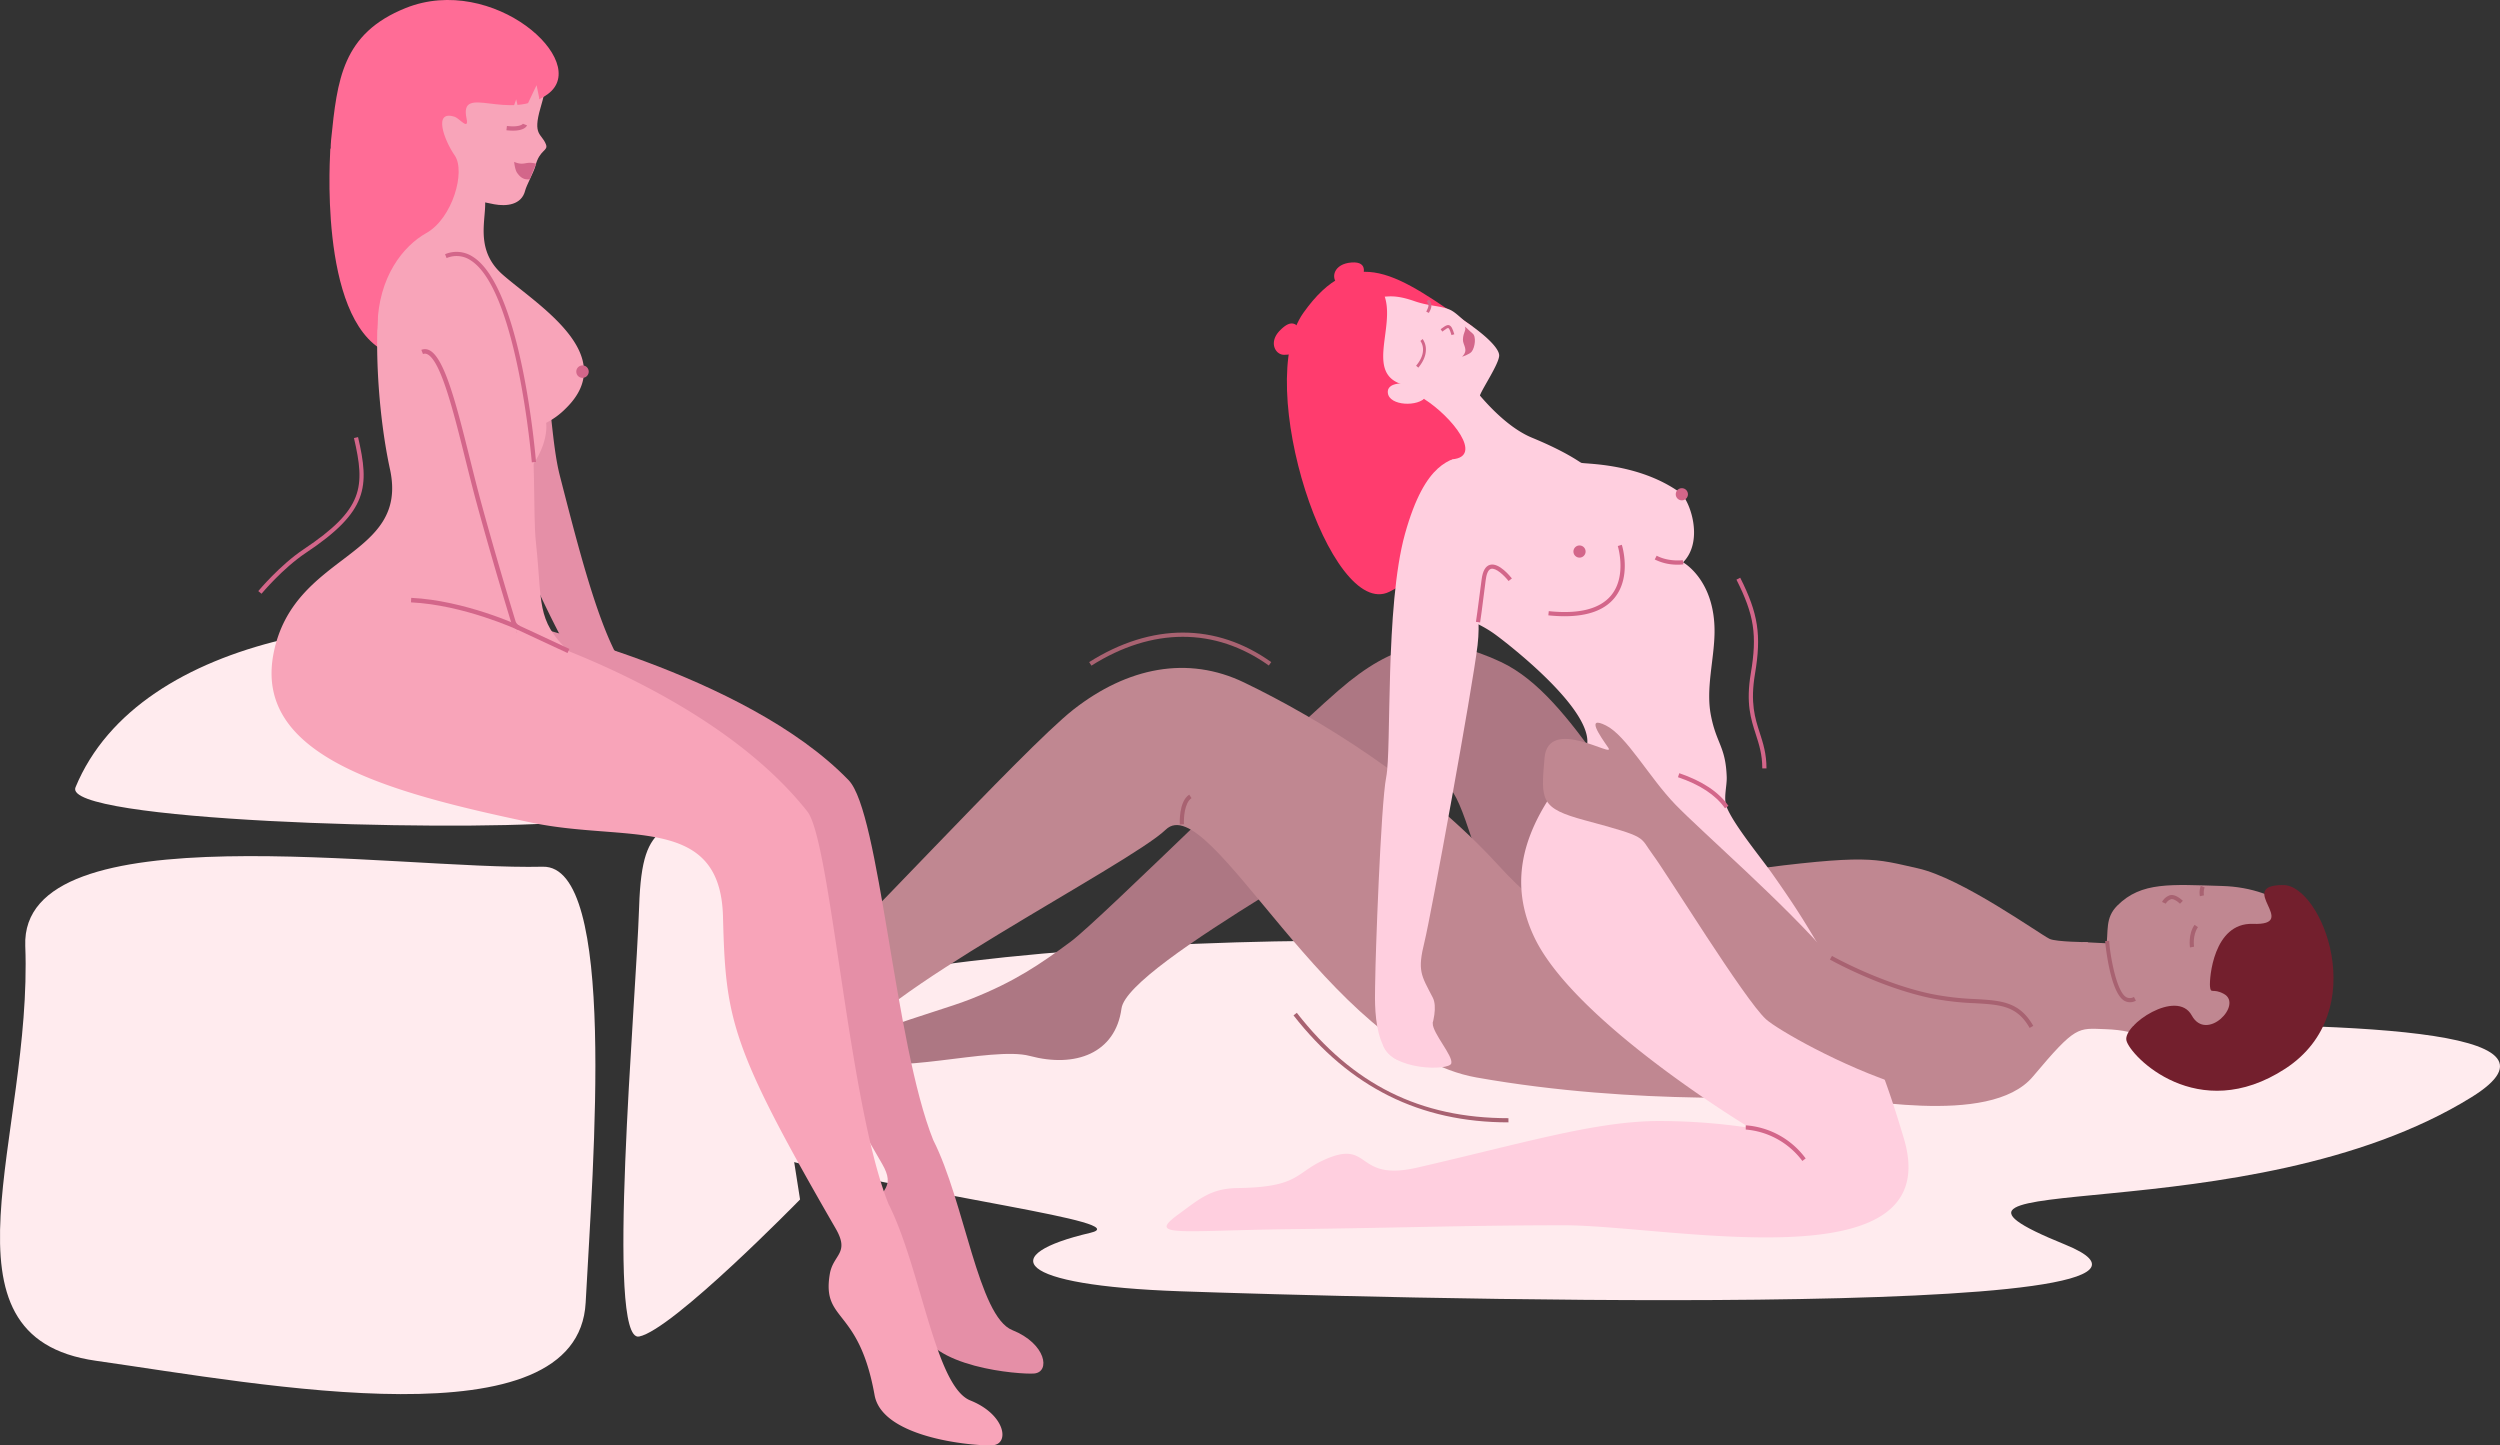
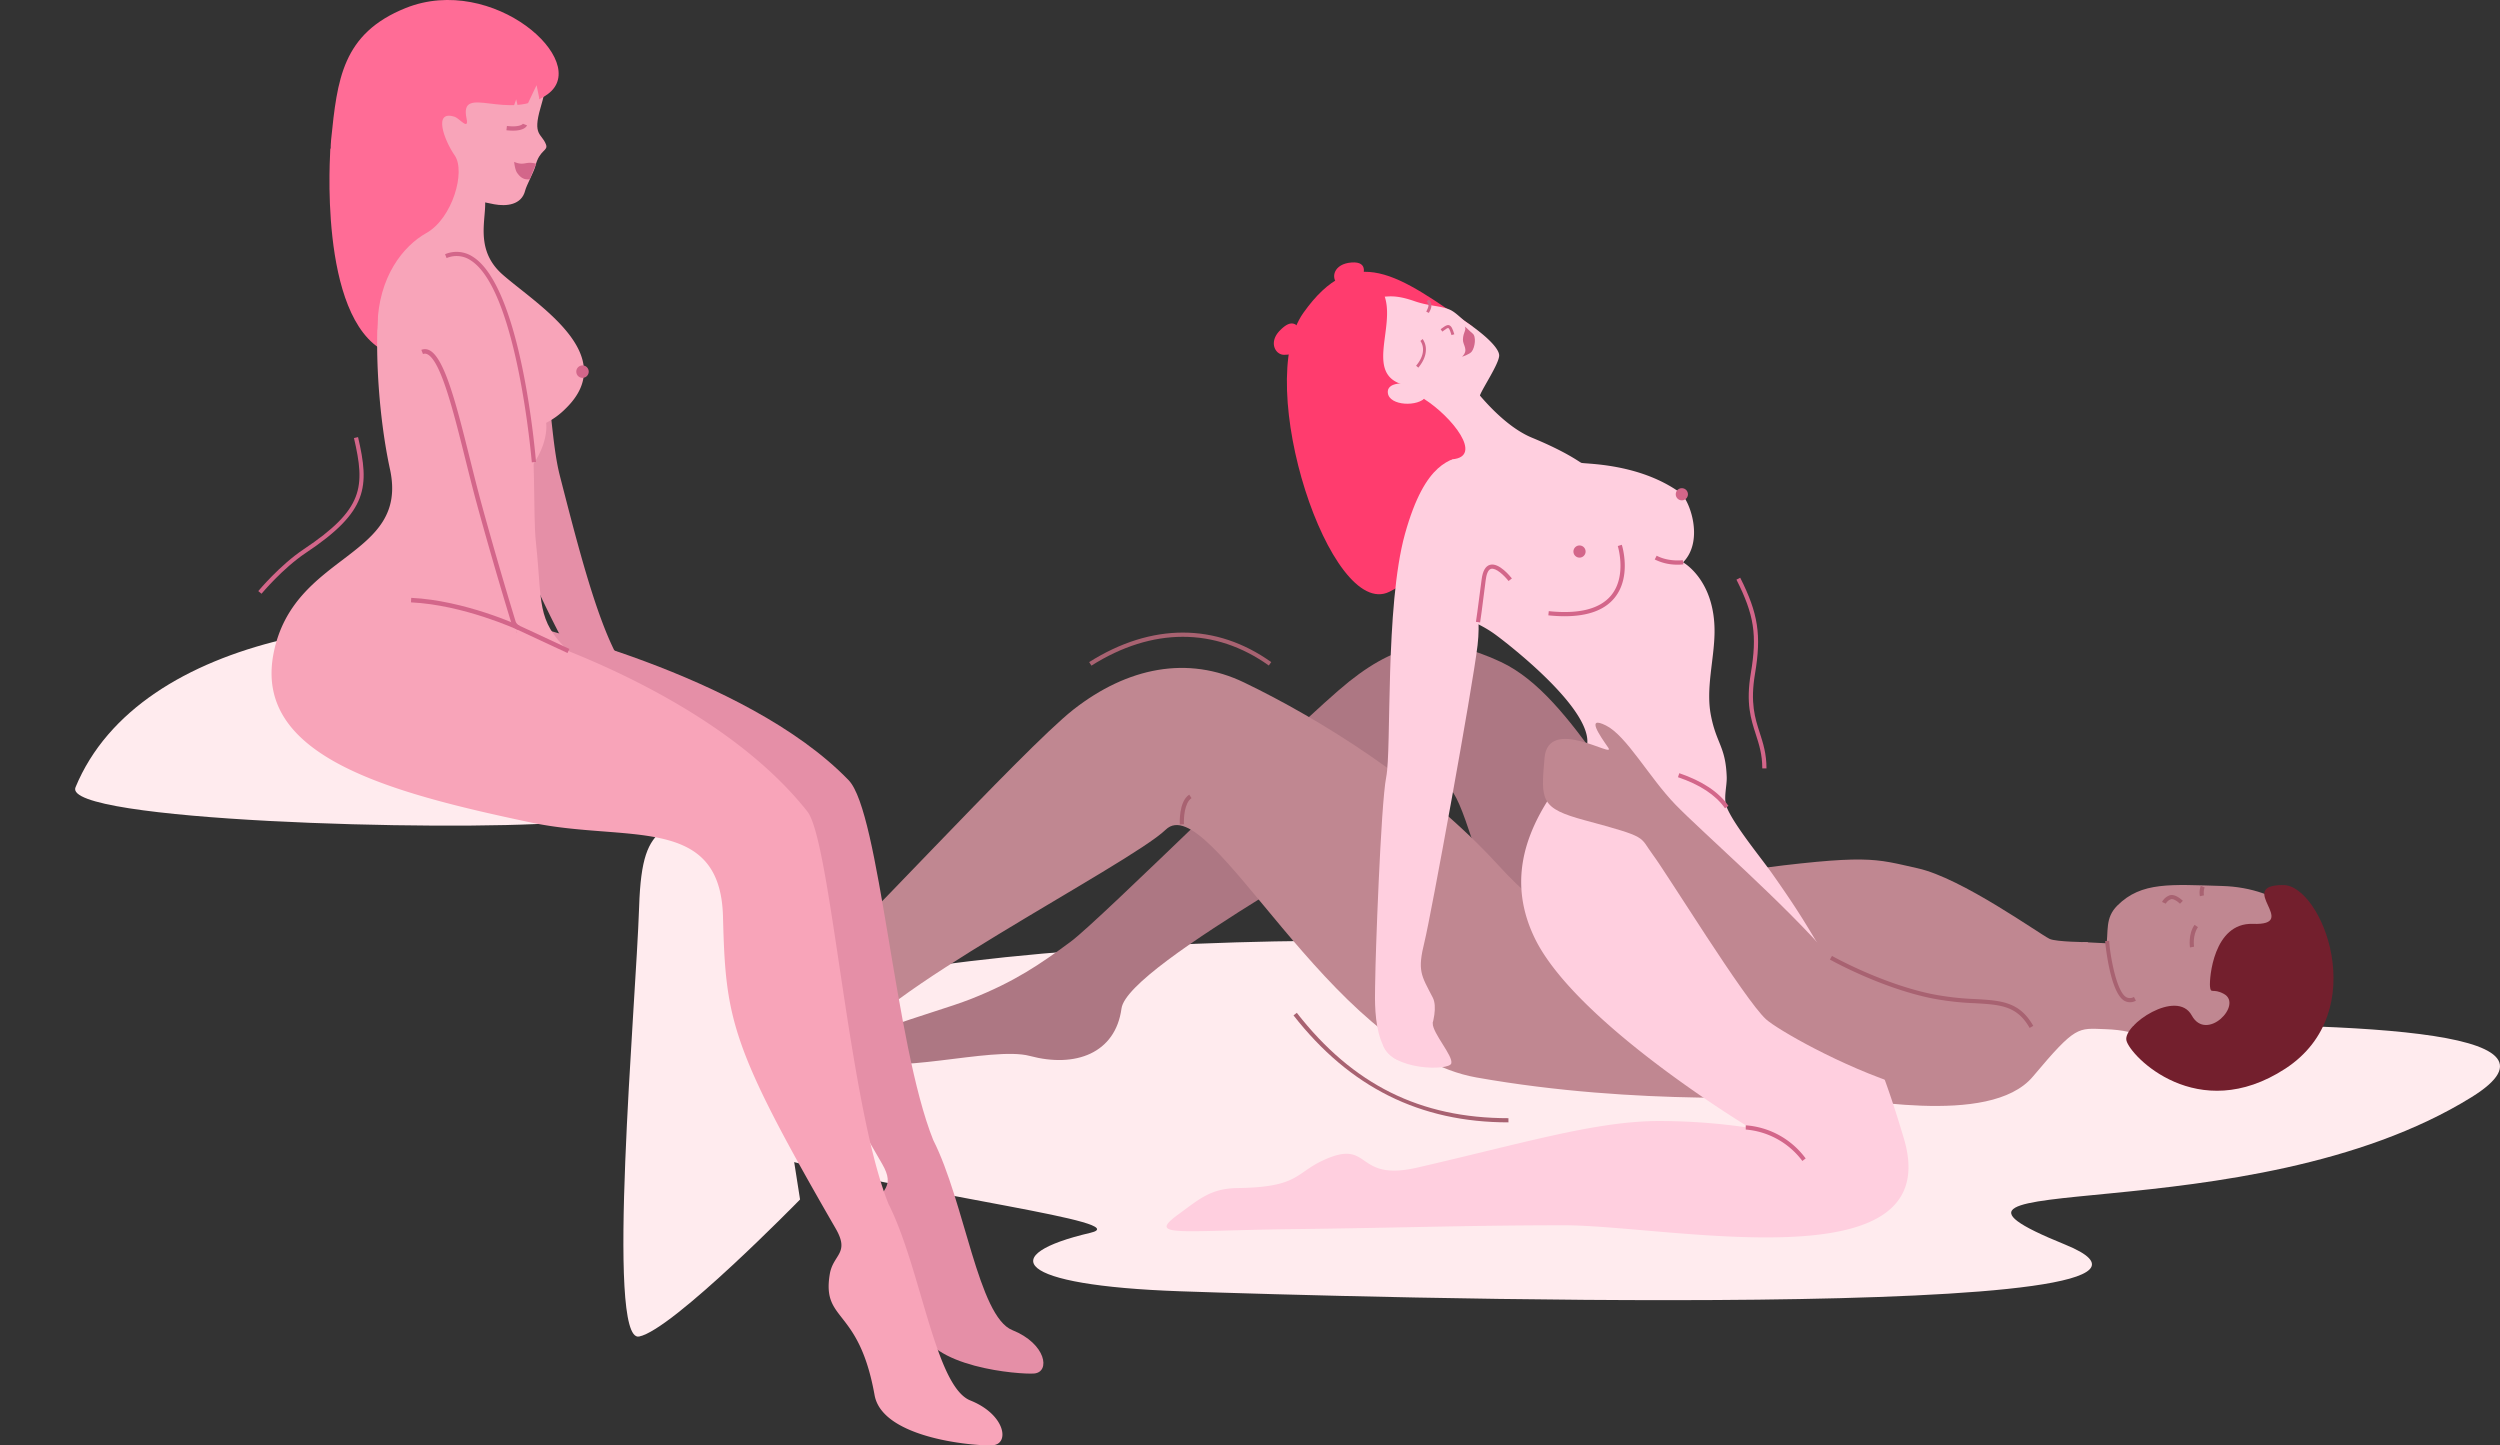
<svg xmlns="http://www.w3.org/2000/svg" id="Слой_1" data-name="Слой 1" viewBox="0 0 1282.91 741.73">
  <rect x="0" y="0" width="1282.91" height="741.73" fill="#333333" stroke="none" />
  <defs>
    <style>.cls-1{fill:#ffebee;}.cls-2{fill:#ff3c6e;}.cls-3{fill:#ad7783;}.cls-4{fill:#c08791;}.cls-5{fill:#a86271;}.cls-6{fill:#731f2d;}.cls-7{fill:#ffcfdf;}.cls-8{fill:#d3668a;}.cls-9{fill:#e58fa7;}.cls-10{fill:#ff6c96;}.cls-11{fill:#f8a4b9;}.cls-12,.cls-13{fill:none;stroke:#cc79a9;stroke-miterlimit:10;}.cls-12{stroke-width:2.04px;}.cls-13{stroke-width:2.32px;}</style>
  </defs>
  <path class="cls-1" d="M737.53,676.19c136.73-35.39,500.11-31,431.36,6.82s532.22-21.88,417.51,49.25-308.29,35.13-208.64,75.61-368.21,27-454,24-94.45-18.68-46.13-30S445.14,751.86,737.53,676.19Z" transform="translate(-318.09 -169.23)" />
  <path class="cls-2" d="M1073.76,336.78c-38.15-26.55-60.69-43.76-86.83-7s13.92,158,44.11,143.14,53.36-62.65,53.36-62.65l-20-52.46Z" transform="translate(-318.09 -169.23)" />
  <path class="cls-3" d="M1194.94,627.49c-43.84-37.07-67.88-100.34-106.59-118.54-29.17-13.71-50.39-11.88-77.91,10-25.38,20.21-127.31,122-143,133.59S838.73,673,816.59,681.77s-70.09,19.29-57.09,29.92,67.7-5.77,87-.6c23.48,6.28,44-1.36,47.1-24.34S1034.86,592,1053.16,573.91c22.38-22.07,20.75,111.22,94.93,121.93" transform="translate(-318.09 -169.23)" />
  <path class="cls-4" d="M1389.43,652.72s-16.28-.11-19.55-1.69c-5.26-2.54-45.05-31.19-67.64-36.21s-25.09-7.41-90.57,1.2-70.74,56.21-124.76-2.87c-38.73-42.37-91.82-75.13-130.36-93.68-29-14-59.87-7.81-87.59,13.86-25.57,20-123.32,127.14-139.09,138.61S701,692.06,678.72,700.66,644.48,726,657.38,736.75s31.73-11.84,51-6.5c23.42,6.5,44-1,47.32-23.9S897.81,612.86,916.28,595c22.58-21.87,83.71,113.7,159.42,127.14,83.23,14.77,161.54,9.56,176.59,9.56s86.76,16.49,109-10,23-24.79,37.09-24.34c19.12.62,24.43,6.85,21,9.68" transform="translate(-318.09 -169.23)" />
  <path class="cls-4" d="M1412.89,698.1l-27.24-7.73s-19-8,1.33-37.69l25.91,1.34Z" transform="translate(-318.09 -169.23)" />
  <path class="cls-4" d="M1398.83,656.26c1.4-9.33-.69-15.87,5.84-22.37,12.35-12.3,27.4-10.76,53.94-10,28.94.87,54.94,18.54,50.34,49-3.94,26.09-31.79,43.52-62.22,38.92S1394.87,682.34,1398.83,656.26Z" transform="translate(-318.09 -169.23)" />
  <path class="cls-5" d="M1398.36,652.14c.05.9,2.46,26.3,9.79,30.6a6,6,0,0,0,6,0l-1-1.93a3.92,3.92,0,0,1-4,.09c-5.24-3.08-8.44-23-8.71-28.83Z" transform="translate(-318.09 -169.23)" />
  <path class="cls-5" d="M1436.78,633c-1-1-3.41-2.8-4.67-2.31a5.19,5.19,0,0,0-2.64,2.28l-1.9-.89a7.18,7.18,0,0,1,3.78-3.35c2.85-1.09,6.5,2.37,6.9,2.77Z" transform="translate(-318.09 -169.23)" />
  <path class="cls-6" d="M1459.27,679.24c10.09,5.46-8.84,25-16.45,11.08s-35.37,4.86-33.53,12.83,36.53,43.78,81.52,14.49,18.67-94.24-1-94.24c-25.1,0,9.13,20.8-15.63,19.93-20.3-.72-22.41,28.15-22,32.18S1453.56,676.15,1459.27,679.24Z" transform="translate(-318.09 -169.23)" />
  <path class="cls-5" d="M1441.9,655.42c0-.27-1.06-6.7,2.35-11.59L1446,645c-2.91,4.18-2,10-2,10.05Z" transform="translate(-318.09 -169.23)" />
  <path class="cls-5" d="M1447,629.14a10.1,10.1,0,0,1,.44-5.31l2,.75a8.18,8.18,0,0,0-.35,4.11Z" transform="translate(-318.09 -169.23)" />
  <path class="cls-7" d="M1070.66,402.48c-7.73,2.81-21,2.72-31.6,40.78-10.3,37.15-6.79,110.62-9.61,124.69s-5.62,94.92-5.62,103.35-2.89,42.46,16.52,42.89c6.71.15,17.45-24.37,13-33-6-11.64-8-13.6-4.22-28.83,3.09-12.36,24.61-130,27.21-152.11,2.64-22.47-6.12-38.43,6.54-39.84" transform="translate(-318.09 -169.23)" />
  <path class="cls-7" d="M1071.11,364s15.53,22.56,33.11,29.83,23.9,12.19,25.31,12.89,29.18-.08,50.62,15.23c4.93,3.52,12.66,24.61,1.64,35.86,0,0,16.49,9,16.14,36.1-.18,13.78-4.51,28.53-1.9,42.22,2.83,14.84,7.6,16,8.15,31.84.16,4.77-1.8,11,0,15.46,3.75,9.27,17.64,26,23.41,34.22,5.63,8,11.12,16,16.29,24.34a610.88,610.88,0,0,1,31.25,57c8.22,17,14.6,36.46,20,54.62,22.27,75.25-120.82,44.31-174.94,44.38-49.72.06-81,1.28-139.61,2-57.84.7-74.17,4.33-57.81-7.58,10.72-7.8,16.56-13.33,30.38-13.51,31.41-.42,29.53-7.62,44.07-14.3,25-11.47,15.58,11.29,48.14,3.8,53.37-12.28,90.62-23.55,122.63-23.9a312.84,312.84,0,0,1,48.13,3.51s-90-54.12-110.71-97.88c-18.05-38,3.85-69.37,24.82-93.62,15-17.35-43.81-60.92-43.81-60.92-16.4-12.42-24.62-5.85-23.56-28.35s-5.38-52.94-5.38-52.94,10.62.35,5.38-10.12c-5.45-10.91-18.18-17.2-18.18-17.2s6.62-15.74,3.34-15.74S1071.11,364,1071.11,364Z" transform="translate(-318.09 -169.23)" />
  <path class="cls-7" d="M1064.66,394.48c.64-.29,1.29-.61,1.93-.94a39.57,39.57,0,0,0,15.07-13.13c1.25-1.86-4.86-6.5-4.06-8.45,1.66-4.13,9.59-15.92,9.81-20.18.16-3.21-5.27-9.34-17.09-17.44-2.41-1.65-5.24-4.85-8.14-6.15-4.77-2.13-10.56-1.76-18.14-4.39-4.34-1.5-8.66-2.64-13.13-2.47l-2.22.12c2,6.07,1.07,13.18.16,20.1-1.38,10.5-2.71,20.43,7.27,24.39l.15.07c4,1.55,21.11,10.41,25.19,23.54C1062,391.2,1063.63,392.5,1064.66,394.48Z" transform="translate(-318.09 -169.23)" />
  <path class="cls-8" d="M1049.79,349.2a9.29,9.29,0,0,0-1.65-6l-1.16,1c.17.22,4.08,5.27-2.2,12.7l1.15,1C1048.72,354.52,1049.67,351.57,1049.79,349.2Z" transform="translate(-318.09 -169.23)" />
  <path class="cls-8" d="M1052.64,326.3a5.67,5.67,0,0,0-1.15-3.34l-1.27.81c1.35,2.1,1,2.73.15,4.59l-.38.81,1.36.63.38-.78A7.28,7.28,0,0,0,1052.64,326.3Z" transform="translate(-318.09 -169.23)" />
  <path class="cls-8" d="M1064.39,340.77c-.9-3.06-1.59-4.27-2.63-4.63s-2.1.37-3.49,1.38l-.89.65.86,1.23.92-.66c.9-.67,1.76-1.29,2.11-1.18s.85.82,1.67,3.63Z" transform="translate(-318.09 -169.23)" />
  <path class="cls-8" d="M1069.75,336.78c1,2-.82,2.71-.94,6.73-.08,2.87,3.16,5.27-.44,8.78,0,0,3.79-1.17,4.92-2.59,1.74-2.17,2.48-7.92.43-9.38-.8-.56-3.11-3-4-3.54" transform="translate(-318.09 -169.23)" />
  <circle class="cls-8" cx="863.06" cy="253.64" r="3.13" />
  <circle class="cls-8" cx="810.55" cy="283.03" r="3.13" />
  <path class="cls-8" d="M1121,485.46a80,80,0,0,1-8.36-.46l.22-2.15c15.53,1.62,26.31-1.13,32.06-8.16,8.06-9.86,3.41-25.09,3.36-25.25l2.07-.65c.21.67,5.05,16.48-3.75,27.26C1141.51,482.31,1132.92,485.46,1121,485.46Z" transform="translate(-318.09 -169.23)" />
  <path class="cls-8" d="M1179,459a25.7,25.7,0,0,1-11.76-2.68l1-1.92c6.18,3.26,13.33,2.3,13.4,2.29l.31,2.14A22,22,0,0,1,1179,459Z" transform="translate(-318.09 -169.23)" />
  <path class="cls-8" d="M1077.63,488.66l-2.14-.33c0-.07,1-6.61,2.91-21.72.54-4.37,2-6.9,4.3-7.54,4.69-1.29,10.58,6.16,11.24,7l-1.71,1.32c-2.15-2.77-6.47-6.92-9-6.25-1.72.47-2.43,3.37-2.72,5.72C1078.66,482,1077.64,488.6,1077.63,488.66Z" transform="translate(-318.09 -169.23)" />
  <path class="cls-8" d="M1203.29,584c-4.74-6.78-12.86-12.14-24.13-15.94l.69-2.05c11.72,4,20.2,9.58,25.21,16.75Z" transform="translate(-318.09 -169.23)" />
  <path class="cls-8" d="M1243,765a40.43,40.43,0,0,0-29.06-16.13l0-2.17a42,42,0,0,1,30.76,17Z" transform="translate(-318.09 -169.23)" />
  <path class="cls-4" d="M1362.82,707.31c2.81-25.93-86.51-24.73-105.15-46.6-23.3-27.33-66.51-64.82-79.9-78.68s-25-35.24-35.54-40.5-3.17,5.13,1.13,11.35-30.75-16.68-32.67,5.3-2.15,25.81,20.72,32c33.15,8.94,27.68,8.08,34.85,17.64s47.08,74.42,58.07,84.45S1356.13,769,1362.82,707.31Z" transform="translate(-318.09 -169.23)" />
  <path class="cls-5" d="M1359.62,696.73c-6.47-11.44-15.06-11.93-28.07-12.68a144.44,144.44,0,0,1-22.66-2.62c-26.38-5.53-51.5-19.64-51.75-19.79l1.06-1.87c.25.14,25.08,14.1,51.13,19.55a143.12,143.12,0,0,0,22.34,2.59c13.22.75,22.77,1.3,29.82,13.76Z" transform="translate(-318.09 -169.23)" />
  <path class="cls-5" d="M923.51,592.32c0-.47-.63-11.7,4.84-15.32l1.19,1.8c-3.7,2.44-4.06,10.49-3.88,13.39Z" transform="translate(-318.09 -169.23)" />
  <path class="cls-7" d="M1053.28,694.28c0,5.27,10.61,16.81,9.56,20.65s-30.34,3.72-35-9.25C1025.66,699.44,1053.28,694.28,1053.28,694.28Z" transform="translate(-318.09 -169.23)" />
  <path class="cls-5" d="M878.17,510.81,877,509c32-20.2,65.13-20.19,93.45,0l-1.25,1.75C941.66,491.09,909.33,491.1,878.17,510.81Z" transform="translate(-318.09 -169.23)" />
-   <path class="cls-5" d="M1092.17,745.19c-45.38,0-81.46-18-110.3-54.9l1.69-1.33c28.81,36.9,63.32,54.08,108.61,54.08Z" transform="translate(-318.09 -169.23)" />
+   <path class="cls-5" d="M1092.17,745.19c-45.38,0-81.46-18-110.3-54.9l1.69-1.33c28.81,36.9,63.32,54.08,108.61,54.08" transform="translate(-318.09 -169.23)" />
  <path class="cls-8" d="M1224.59,563.55h-2.16c0-7.18-1.62-12.19-3.33-17.51-2.53-7.84-5.15-15.94-2.55-31.35,3.31-19.6,1.73-29.92-7.38-48l1.94-1c9.24,18.37,10.94,29.44,7.58,49.35-2.51,14.89,0,22.74,2.47,30.33C1222.85,550.62,1224.59,556,1224.59,563.55Z" transform="translate(-318.09 -169.23)" />
  <path class="cls-2" d="M985.86,339.49c-3.28-6.72-7.32-4.35-10.9-.73-6,6-2.46,12.53,2,12.53a18.13,18.13,0,0,0,7.5-1.53Z" transform="translate(-318.09 -169.23)" />
  <path class="cls-2" d="M1004.61,315.06c-3.75-3.28-2.14-10.43,7-11.13s6.47,6.86,4.12,9.91S1004.61,315.06,1004.61,315.06Z" transform="translate(-318.09 -169.23)" />
  <path class="cls-7" d="M1043,366.29s-13.4-2.27-12.72,4.54,15.88,7.27,19.53,2.05S1043,366.29,1043,366.29Z" transform="translate(-318.09 -169.23)" />
  <path class="cls-2" d="M1048.83,373.93c14.47,9.17,30.73,29.73,14.42,31s-35.7-12.78-26.15-19.29S1048.83,373.93,1048.83,373.93Z" transform="translate(-318.09 -169.23)" />
  <path class="cls-1" d="M694.06,564.24c-33.45,38.86-46.34,19.88-48,70.49s-17.29,223.81,0,220.36,82.59-70.33,82.59-70.33Z" transform="translate(-318.09 -169.23)" />
  <path class="cls-1" d="M606.05,591.35c23.5-1.81,98.74-74.31,6.89-94.55s-223.22-3.25-256.11,76.47C349.72,590.49,545.85,596,606.05,591.35Z" transform="translate(-318.09 -169.23)" />
-   <path class="cls-1" d="M596.59,614c-75.73,1.81-268.25-29.54-265.53,40.67,3.76,97.58-49.59,200.65,36.21,212.85s247.46,43.38,251.36-29.83S634.79,613.05,596.59,614Z" transform="translate(-318.09 -169.23)" />
  <path class="cls-9" d="M584.64,489s115.79,25.58,168.94,80.6c16,16.55,23.45,134.77,43.4,184.64,16.15,31.87,23.14,90.58,40.6,97.56s19.64,21.61,11.13,22.27c-7.2.55-54.67-3-58.6-24.89-7.87-43.9-26.19-36-22.27-59.91,1.64-10,10.17-10.24,2.95-22.75C718.51,676,712.07,667.82,716.92,617c3.05-32.08-13.67-24-94.75-44.1-71.55-17.71-139.48-38.32-129.53-89.06" transform="translate(-318.09 -169.23)" />
  <path class="cls-10" d="M487.66,245.45s-6.62,86.62,28,104.11c14.58,7.36,35.67-88.28,35.67-88.28Z" transform="translate(-318.09 -169.23)" />
  <path class="cls-9" d="M595.7,347.79c5.3,24.81,5.37,48.75,9.71,65.65,14,54.61,27.25,105.47,46.18,109.66a16,16,0,0,1,7.85,4.59c11.28,11.46,7.58,31.79,2,43.94-6.37,13.89,0-19.56-14.72-21.82-20.47-3.14-61.9-94.35-69.91-119.73-3-9.36-10.21-55.17-9.52-91.11" transform="translate(-318.09 -169.23)" />
  <path class="cls-8" d="M452.29,473.92c.11-.13,10.87-13.07,22.79-21,31.93-21.28,32.68-33.81,26.75-59.38l-2.1.49c5.82,25.06,5.1,36.47-25.85,57.1-12.18,8.12-23.14,21.3-23.25,21.43Z" transform="translate(-318.09 -169.23)" />
  <path class="cls-11" d="M583,493.73s100.34,29.83,149.39,91.92c12.06,15.27,21,149.74,41.61,201.32,16.7,33,23.93,93.69,42,100.91s20.31,22.35,11.51,23c-7.45.57-56.55-3-60.62-25.74-8.13-45.41-27.08-37.25-23-62,1.69-10.32,10.51-10.59,3-23.53-54.08-93.65-56.43-107.23-57.79-160s-49.73-38-98.38-48.27c-74.61-15.7-142.53-34.33-132.25-86.82,10.18-51.92,69.69-48.61,59.75-94.45C508,363.14,504.71,266.85,545.94,262.71c40.64-4.09,5.37,25.75,30.12,47.47,17.53,15.38,60.68,41.12,32.29,68.72a38.74,38.74,0,0,1-10,7.32s2,11.91-10.57,26.32C570,432.87,594.94,466,583,493.73Z" transform="translate(-318.09 -169.23)" />
  <path class="cls-11" d="M548.53,313.21c52,2.64,41.36,104.74,44.58,134.45,3.34,30.87,0,39.73,16.7,55.63,10.19,9.69,40.84,22.13,47.73,30.25,20.75,24.44-56.63,2.42-64.43-15.35-13.69-31.16-17.72-49.92-27.67-85.28C556.67,401.75,530.62,312.3,548.53,313.21Z" transform="translate(-318.09 -169.23)" />
  <path class="cls-8" d="M591,406.48l2.15-.17c-.3-3.66-7.51-89.75-32.49-105.37a15.12,15.12,0,0,0-14.18-1.26l.78,2a12.93,12.93,0,0,1,12.26,1.08C583.55,317.82,590.89,405.6,591,406.48Z" transform="translate(-318.09 -169.23)" />
  <circle class="cls-8" cx="298.92" cy="190.71" r="3.2" />
  <path class="cls-12" d="M635,515" transform="translate(-318.09 -169.23)" />
  <path class="cls-8" d="M609.32,504.34l-25.59-11.91a6.16,6.16,0,0,1-3.31-3.79c-2.18-7.08-9.88-32.42-17.73-61.21-1.92-7-3.83-14.71-5.69-22.14-6.2-24.91-12.62-50.66-19.52-54.22a2.67,2.67,0,0,0-2.33-.15l-.85-2.16a4.94,4.94,0,0,1,4.24.25c7.83,4,14.09,29.14,20.71,55.71,1.85,7.43,3.77,15.1,5.67,22.1,7.85,28.76,15.54,54.07,17.71,61.14a3.89,3.89,0,0,0,2.07,2.37l25.6,11.91Z" transform="translate(-318.09 -169.23)" />
  <path class="cls-8" d="M583.73,492.43c-.28-.13-27.71-12.79-54.74-14.09l.12-2.32c27.49,1.33,55.32,14.18,55.6,14.31Z" transform="translate(-318.09 -169.23)" />
  <path class="cls-13" d="M605,494.26" transform="translate(-318.09 -169.23)" />
  <path class="cls-11" d="M571.73,274.06c-4.08-.76-8.64-1.86-13.85-2.7-7.61-1.22-12.29-3-29.51,14.47,0,0-30.6-30.95-21.07-33.87,16.53-5.09,19-13.9,22.32-26.06,2.34-8.52-7.51-12,4.23-25.31s56-11.44,56-11.44c9,22.17,9.1,23.47,5.61,35.42-4.15,14.24.53,13,2.77,18.69,1.4,3.55-3.24,2.53-5.42,11.22-.7,2.76-4.6,10-5.22,12.53C585.75,274.49,577.87,275.2,571.73,274.06Z" transform="translate(-318.09 -169.23)" />
  <path class="cls-8" d="M589.92,261.22c-2.88.36-4.72-.83-6.42-3.23-1.24-1.76-1.56-5.69-1.56-5.69,4.57,2,5.88,0,9.41.57a6.51,6.51,0,0,1,1.93.46C592.05,255.82,591,258.6,589.92,261.22Z" transform="translate(-318.09 -169.23)" />
  <path class="cls-10" d="M551.52,229.2c-11.54-3.86-5.32,12.28-.11,19.75,5.78,8.27-1.16,32.38-14.52,39.86-11.78,6.59-24.66,22.35-25.14,48C511.39,356.1,485.11,269.7,488,241c3.17-31,5.69-54.54,38.24-67.64,44.82-18,95.53,27.56,73,44.12-20.12,14.76-45.7-6-41.72,12.63C558.87,236.47,553.74,229.94,551.52,229.2Z" transform="translate(-318.09 -169.23)" />
  <path class="cls-8" d="M581.33,236.28c5.82,0,7-2.22,7.22-2.73l-2.07-.8,0-.06s-1.21,2-8.26,1.18l-.25,2.2A30.14,30.14,0,0,0,581.33,236.28Z" transform="translate(-318.09 -169.23)" />
  <polygon class="cls-11" points="276.67 50.16 275.35 43.7 270.42 54.09 265.79 54.84 264.89 50.97 262.96 56.43 272.21 55.73 276.67 51.16 276.67 50.16" />
</svg>